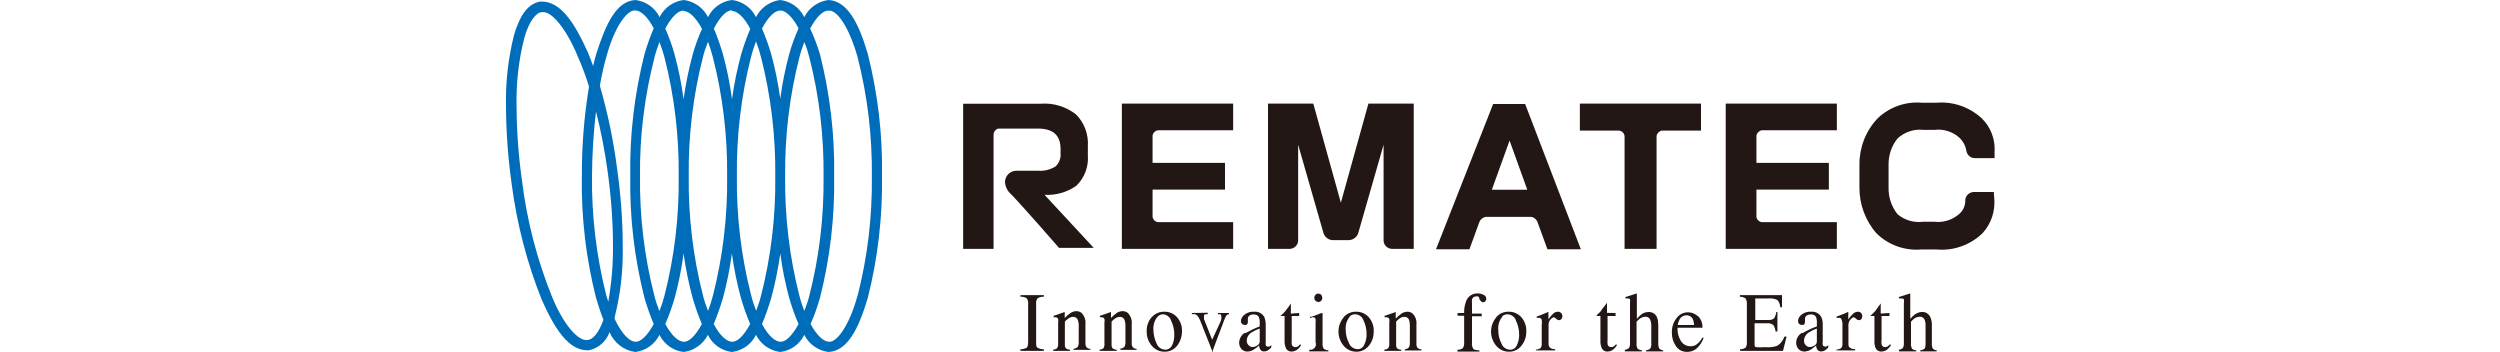
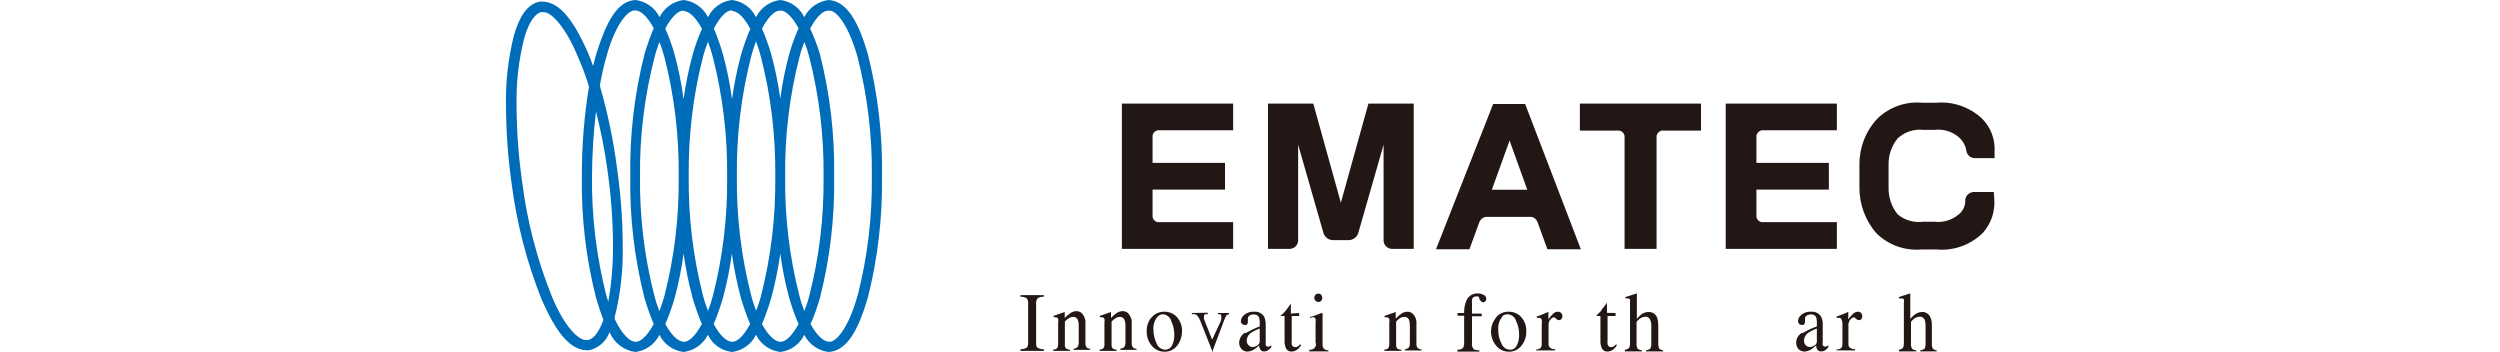
<svg xmlns="http://www.w3.org/2000/svg" version="1.1" id="レイヤー_1" x="0px" y="0px" viewBox="0 0 175 24.65" style="enable-background:new 0 0 175 24.65;" xml:space="preserve">
  <style type="text/css">
	.st0{fill:#006DBB;}
	.st1{fill:#221714;}
</style>
  <g id="レイヤー_2_00000022529928145245809540000014364432889485411470_">
    <g id="レイヤー_2-2">
      <path class="st0" d="M60.03,20.68c-0.58,2.15-1.48,3.31-2,3.24c-0.35,0-0.83-0.39-1.29-1.24c0.26-0.58,0.47-1.19,0.65-1.8    c0.71-2.79,1.05-5.67,1-8.55c0.05-2.88-0.29-5.76-1-8.56c-0.19-0.61-0.41-1.2-0.68-1.77c0.46-0.86,0.94-1.29,1.29-1.25    c0.55-0.09,1.42,1.07,2.03,3.25c0.7,2.73,1.03,5.54,1,8.36c0.03,2.82-0.3,5.62-1,8.35 M54.62,23.92c-0.34,0-0.83-0.39-1.28-1.24    c0.25-0.59,0.46-1.19,0.64-1.8c0.28-1.03,0.49-2.07,0.64-3.13c0.14,1.06,0.35,2.1,0.63,3.13c0.18,0.61,0.39,1.22,0.65,1.8    C55.44,23.53,54.96,23.96,54.62,23.92 M51.23,23.92c-0.34,0-0.82-0.39-1.27-1.24c0.25-0.59,0.46-1.19,0.64-1.8    c0.28-1.03,0.49-2.07,0.63-3.13c0.15,1.06,0.36,2.1,0.64,3.13c0.18,0.61,0.39,1.21,0.64,1.8C52.06,23.53,51.58,23.96,51.23,23.92     M47.85,23.92c-0.34,0-0.82-0.39-1.28-1.24c0.26-0.58,0.47-1.19,0.65-1.8c0.28-1.03,0.49-2.07,0.63-3.13    c0.15,1.06,0.36,2.1,0.64,3.13c0.18,0.61,0.39,1.21,0.64,1.8C48.68,23.53,48.2,23.96,47.85,23.92 M44.47,23.92    c-0.38,0-0.94-0.52-1.44-1.59c0,0,0-0.09,0-0.14c0.41-1.63,0.6-3.32,0.56-5c0-1.79-0.14-3.58-0.39-5.36    C42.95,9.86,42.54,7.91,41.99,6c0.13-0.74,0.28-1.43,0.45-2c0.58-2.18,1.49-3.34,2.04-3.27c0.34,0,0.83,0.39,1.28,1.25    c-0.25,0.58-0.46,1.18-0.64,1.79c-0.71,2.8-1.05,5.68-1,8.56c-0.05,2.88,0.29,5.76,1,8.55c0.18,0.61,0.39,1.21,0.64,1.8    C45.31,23.53,44.81,23.96,44.47,23.92 M42.58,21.12c-0.05-0.14-0.09-0.28-0.14-0.44c-0.69-2.73-1.03-5.54-1-8.35    c0.01-1.51,0.1-3.03,0.28-4.53c0.34,1.35,0.61,2.72,0.8,4.1c0.25,1.75,0.38,3.51,0.39,5.27C42.92,18.49,42.81,19.82,42.58,21.12     M41.15,23.8h-0.09c-0.56,0.06-1.6-1-2.44-3.08c-1.03-2.57-1.73-5.26-2.07-8c-0.25-1.74-0.38-3.49-0.39-5.24    c-0.04-1.62,0.14-3.25,0.54-4.82c0.33-1.19,0.84-1.79,1.22-1.81h0.13c0.58-0.01,1.59,1.15,2.38,3.07c0.31,0.7,0.58,1.41,0.8,2.14    c-0.34,2.07-0.51,4.17-0.5,6.27c-0.05,2.88,0.29,5.76,1,8.55c0.16,0.54,0.33,1.05,0.51,1.5c-0.32,0.93-0.76,1.4-1.1,1.42     M46.14,21.74c-0.13-0.35-0.25-0.7-0.34-1.06c-0.7-2.73-1.03-5.53-1-8.35C44.77,9.52,45.12,6.72,45.82,4    c0.09-0.36,0.21-0.71,0.34-1.06c0.14,0.35,0.25,0.7,0.35,1.06c0.7,2.73,1.03,5.54,1,8.36c0.03,2.82-0.3,5.62-1,8.35    c-0.1,0.36-0.21,0.71-0.35,1.06 M47.85,0.77c0.35,0,0.83,0.39,1.29,1.25c-0.26,0.58-0.48,1.18-0.65,1.79    C48.21,4.84,48,5.88,47.85,6.94c-0.14-1.06-0.35-2.1-0.63-3.13C47.05,3.19,46.83,2.59,46.57,2c0.46-0.86,0.94-1.29,1.28-1.25     M49.56,21.75c-0.14-0.35-0.26-0.7-0.35-1.06c-0.7-2.73-1.03-5.53-1-8.35c-0.03-2.82,0.3-5.63,1-8.36    c0.09-0.36,0.21-0.71,0.35-1.06C49.69,3.27,49.8,3.63,49.9,4c0.7,2.73,1.03,5.54,1,8.36c0.03,2.82-0.3,5.62-1,8.35    c-0.09,0.36-0.21,0.71-0.34,1.06 M51.24,0.77c0.35,0,0.83,0.39,1.28,1.25c-0.25,0.58-0.46,1.18-0.64,1.79    c-0.28,1.03-0.49,2.07-0.64,3.13c-0.14-1.06-0.35-2.1-0.63-3.13C50.43,3.19,50.22,2.59,49.97,2c0.46-0.88,0.93-1.31,1.27-1.27     M52.92,21.73c-0.13-0.35-0.25-0.7-0.34-1.06c-0.7-2.73-1.03-5.53-1-8.35c-0.03-2.82,0.3-5.63,1-8.36    c0.09-0.36,0.21-0.71,0.34-1.06c0.14,0.36,0.26,0.73,0.35,1.1c0.7,2.73,1.03,5.54,1,8.36c0.03,2.82-0.3,5.62-1,8.35    c-0.09,0.36-0.21,0.71-0.35,1.06 M56.65,4c0.7,2.73,1.03,5.54,1,8.36c0.03,2.82-0.3,5.62-1,8.35c-0.09,0.36-0.21,0.71-0.35,1.06    c-0.13-0.35-0.25-0.7-0.34-1.06c-0.7-2.73-1.03-5.53-1-8.35c-0.03-2.82,0.3-5.63,1-8.36c0.09-0.36,0.21-0.71,0.34-1.06    C56.45,3.29,56.56,3.64,56.65,4 M54.62,0.73c0.34,0,0.82,0.39,1.28,1.25c-0.26,0.58-0.48,1.18-0.65,1.79    c-0.28,1.03-0.49,2.07-0.63,3.13c-0.15-1.06-0.36-2.1-0.64-3.13c-0.18-0.6-0.39-1.19-0.64-1.77c0.45-0.86,0.94-1.29,1.28-1.25     M60.74,3.75C60.1,1.59,59.32,0.08,58,0c-0.73,0.09-1.37,0.54-1.7,1.2c-0.32-0.66-0.95-1.11-1.68-1.2    c-0.73,0.09-1.37,0.54-1.7,1.2C52.6,0.54,51.97,0.09,51.24,0c-0.73,0.09-1.36,0.54-1.68,1.2c-0.33-0.66-0.97-1.11-1.7-1.2    c-0.73,0.09-1.36,0.54-1.69,1.2c-0.32-0.66-0.96-1.11-1.69-1.2c-1.31,0.08-2.05,1.59-2.74,3.77c-0.08,0.27-0.15,0.55-0.22,0.85    c-0.12-0.35-0.26-0.68-0.39-1C40.2,1.56,39.26,0.17,38,0.11h-0.2c-0.92,0.17-1.45,1.09-1.82,2.35c-0.41,1.63-0.6,3.32-0.56,5    c0.01,1.8,0.14,3.59,0.39,5.37c0.36,2.8,1.07,5.55,2.12,8.17c0.92,2.07,1.86,3.46,3.12,3.52h0.19l-0.05-0.36l0.05,0.36    c0.66-0.15,1.2-0.63,1.43-1.27c0.31,0.75,1,1.28,1.8,1.39c0.73-0.09,1.37-0.54,1.69-1.2c0.33,0.66,0.96,1.11,1.69,1.2    c0.73-0.09,1.37-0.54,1.7-1.2c0.32,0.66,0.95,1.11,1.68,1.2c0.73-0.09,1.37-0.54,1.69-1.2c0.33,0.66,0.97,1.11,1.7,1.2    c0.73-0.09,1.36-0.54,1.68-1.2c0.33,0.66,0.97,1.11,1.7,1.2c1.32-0.08,2.09-1.59,2.74-3.77c0.71-2.79,1.04-5.67,1-8.55    C61.79,9.44,61.45,6.56,60.74,3.75" />
      <path class="st1" d="M104.43,13.28l1.24-3.44l1.24,3.44L104.43,13.28z M106.76,7.28h-2.24l-4,10.17h2.34l0.7-1.92    c0.08-0.19,0.26-0.33,0.47-0.35h3.13c0.21,0.02,0.38,0.16,0.46,0.35l0.7,1.92h2.34L106.76,7.28z" />
      <path class="st1" d="M81.06,9.12h5.26V7.25h-7.79v10.17h7.79v-1.87h-5.26c-0.2-0.02-0.35-0.18-0.38-0.37l0,0v-1.91h5.07V11.4    h-5.07V9.49C80.71,9.3,80.86,9.15,81.06,9.12" />
      <path class="st1" d="M123.32,9.12h5.26V7.25h-7.78v10.17h7.78v-1.87h-5.26c-0.19-0.03-0.34-0.18-0.37-0.37l0,0v-1.91h5.07V11.4    h-5.07V9.49C122.99,9.3,123.14,9.15,123.32,9.12" />
      <path class="st1" d="M110.59,7.25v1.89h2.75c0.2,0.03,0.35,0.18,0.38,0.38v7.9h2.24v-7.9c0.03-0.19,0.18-0.34,0.37-0.38h2.74V7.25    H110.59z" />
-       <path class="st1" d="M73.12,13.64c0.79,0.04,1.58-0.18,2.23-0.64c0.56-0.55,0.86-1.32,0.8-2.1v-0.64    c0.06-0.84-0.24-1.67-0.84-2.26c-0.7-0.54-1.58-0.81-2.47-0.74h-5.42v10.16h2.13v-8c0.01-0.2,0.14-0.37,0.33-0.42h2.76    c1.1,0,1.58,0.48,1.6,1.39v0.34c0.03,0.34-0.1,0.68-0.35,0.92c-0.37,0.23-0.81,0.34-1.25,0.3h-1.44    c-0.45-0.02-0.83,0.32-0.85,0.77c0,0.01,0,0.01,0,0.02c0.02,0.33,0.17,0.64,0.42,0.85c0.69,0.7,3.36,3.75,3.36,3.76l0,0h2.43    L73.12,13.64z" />
      <path class="st1" d="M95.79,7.25l-1.93,6.94l-1.93-6.94h-3.17v10.17h1.55c0.3-0.02,0.54-0.26,0.56-0.56v-6.73l1.78,6.21h0.09    h-0.09c0.1,0.27,0.35,0.46,0.64,0.47h1.13c0.29-0.01,0.55-0.2,0.65-0.47l1.78-6.21v6.73c0.02,0.3,0.26,0.54,0.56,0.56h1.55V7.25    H95.79z" />
      <path class="st1" d="M139.57,13.53v-0.09h-1.41c-0.3,0.01-0.56,0.24-0.59,0.54c0.02,0.39-0.14,0.77-0.45,1.02    c-0.48,0.41-1.11,0.6-1.74,0.52h-0.74c-0.65,0.09-1.31-0.1-1.81-0.52c-0.43-0.54-0.65-1.21-0.63-1.89v-1.58    c-0.01-0.67,0.21-1.33,0.64-1.85c0.48-0.44,1.14-0.66,1.79-0.59h0.79c0.65-0.08,1.31,0.14,1.78,0.59    c0.23,0.23,0.39,0.53,0.44,0.85c0.04,0.31,0.29,0.54,0.6,0.54h1.38v-0.42c0.06-0.88-0.26-1.75-0.9-2.37    c-0.86-0.79-2.01-1.19-3.17-1.09h-1c-1.15-0.1-2.3,0.3-3.13,1.11c-0.82,0.87-1.27,2.03-1.26,3.23v1.58    c-0.01,1.18,0.41,2.33,1.19,3.22c0.84,0.83,2.01,1.24,3.18,1.13h1c1.21,0.12,2.41-0.31,3.27-1.16c0.59-0.66,0.87-1.52,0.8-2.4    L139.57,13.53z" />
      <path class="st1" d="M71.43,24.45c0.15,0,0.31-0.04,0.44-0.11c0.06-0.05,0.1-0.19,0.1-0.42V21.3c0.02-0.15-0.02-0.3-0.1-0.42    c-0.13-0.08-0.29-0.12-0.44-0.11v-0.11h1.64v0.11c-0.15-0.01-0.31,0.03-0.44,0.11c-0.09,0.12-0.12,0.27-0.1,0.42v2.62    c0,0.23,0,0.37,0.1,0.42c0.13,0.08,0.29,0.11,0.44,0.11v0.11h-1.64V24.45z" />
      <path class="st1" d="M73.72,24.48c0.1-0.01,0.19-0.04,0.27-0.1c0.07-0.1,0.09-0.23,0.08-0.35v-1.45c0.02-0.09,0.02-0.17,0-0.26    c-0.04-0.08-0.12-0.12-0.21-0.11h-0.11v-0.1l0.52-0.18l0.26-0.09l0,0l0,0v0.42c0.12-0.13,0.25-0.24,0.39-0.34    c0.13-0.09,0.28-0.14,0.43-0.14c0.12,0,0.24,0.04,0.34,0.11c0.21,0.2,0.32,0.49,0.29,0.78v1.35c-0.01,0.1,0.02,0.21,0.08,0.29    c0.07,0.07,0.16,0.11,0.26,0.1v0.08h-1.17v-0.08c0.1,0,0.2-0.05,0.28-0.12c0.07-0.11,0.09-0.25,0.08-0.38v-1.16    c0-0.14-0.03-0.28-0.09-0.41c-0.07-0.11-0.19-0.17-0.32-0.16c-0.12,0.01-0.23,0.05-0.32,0.12c-0.09,0.06-0.17,0.13-0.24,0.21v1.62    c-0.01,0.1,0.02,0.2,0.09,0.27c0.08,0.05,0.17,0.08,0.27,0.08v0.08h-1.18V24.48z" />
      <path class="st1" d="M76.97,24.48c0.1-0.01,0.19-0.04,0.27-0.1c0.06-0.11,0.09-0.23,0.07-0.35v-1.45c0.02-0.09,0.02-0.17,0-0.26    c-0.04-0.08-0.12-0.12-0.21-0.11h-0.11v-0.1l0.52-0.18l0.26-0.09l0,0l0,0v0.42c0.12-0.12,0.24-0.24,0.38-0.34    c0.13-0.09,0.28-0.14,0.44-0.14c0.12,0,0.24,0.04,0.34,0.11c0.21,0.2,0.32,0.49,0.29,0.78v1.35c-0.01,0.1,0.02,0.21,0.08,0.29    c0.07,0.07,0.16,0.11,0.26,0.1v0.08h-1.14v-0.08c0.1-0.01,0.2-0.05,0.28-0.12c0.07-0.11,0.09-0.25,0.08-0.38v-1.16    c0-0.14-0.03-0.28-0.09-0.41c-0.07-0.11-0.19-0.17-0.32-0.16c-0.12,0.01-0.23,0.05-0.32,0.12c-0.09,0.06-0.17,0.13-0.24,0.21v1.62    c-0.01,0.1,0.02,0.2,0.09,0.27c0.08,0.05,0.17,0.08,0.27,0.08v0.08h-1.2V24.48z" />
      <path class="st1" d="M81.01,22.19c-0.2,0.25-0.3,0.58-0.27,0.9c0,0.33,0.08,0.65,0.22,0.95c0.09,0.26,0.34,0.43,0.61,0.44    c0.2,0,0.38-0.11,0.47-0.29c0.12-0.24,0.17-0.51,0.16-0.78c0-0.32-0.07-0.64-0.21-0.93c-0.07-0.26-0.29-0.45-0.56-0.48    c-0.14,0-0.28,0.05-0.38,0.15 M80.61,22.22c0.22-0.26,0.55-0.41,0.89-0.4c0.34-0.01,0.66,0.13,0.89,0.38    c0.24,0.28,0.37,0.63,0.35,1c0,0.36-0.12,0.71-0.34,1c-0.21,0.27-0.54,0.43-0.89,0.42c-0.34,0-0.66-0.15-0.88-0.41    c-0.24-0.28-0.37-0.63-0.36-1c-0.02-0.36,0.1-0.72,0.34-1" />
      <path class="st1" d="M84.54,21.89V22c-0.07-0.01-0.13-0.01-0.2,0c-0.04,0.03-0.07,0.08-0.06,0.13c0,0.03,0,0.06,0,0.09    c-0.01,0.04-0.01,0.08,0,0.12l0.57,1.44l0.58-1.25c0.03-0.06,0.05-0.13,0.06-0.2c0.01-0.05,0.01-0.11,0-0.16    c0.01-0.06-0.01-0.13-0.06-0.17c-0.06-0.01-0.11-0.01-0.17,0v-0.09h0.77V22c-0.07,0-0.14,0.03-0.19,0.09    c-0.07,0.12-0.12,0.25-0.17,0.38l-0.78,2.07c0,0,0,0.06,0,0.07s0,0,0,0c-0.02,0.01-0.03,0.01-0.05,0v-0.08l-0.83-2.1    c-0.05-0.13-0.12-0.25-0.21-0.35c-0.1-0.09-0.24-0.12-0.37-0.08v-0.09L84.54,21.89z" />
      <path class="st1" d="M88.18,23c-0.18,0.06-0.36,0.14-0.52,0.24c-0.22,0.11-0.37,0.33-0.39,0.58c-0.01,0.15,0.05,0.29,0.17,0.38    c0.06,0.06,0.14,0.09,0.23,0.09c0.12,0,0.24-0.04,0.34-0.11c0.1-0.05,0.17-0.16,0.17-0.27V23z M87.18,23.32    c0.32-0.18,0.65-0.34,1-0.47v-0.24c0.01-0.14-0.01-0.28-0.06-0.41c-0.06-0.13-0.18-0.19-0.38-0.19c-0.09,0-0.18,0.02-0.26,0.07    c-0.08,0.05-0.13,0.13-0.13,0.22c0,0.04,0,0.07,0,0.11c0,0.04,0,0.07,0,0.11c0.01,0.09-0.03,0.17-0.1,0.22    c-0.05,0.02-0.09,0.02-0.14,0c-0.07,0-0.14-0.03-0.18-0.09c-0.05-0.05-0.07-0.11-0.07-0.18c0.02-0.17,0.1-0.33,0.24-0.43    c0.19-0.16,0.44-0.24,0.69-0.22c0.29-0.03,0.57,0.12,0.71,0.37c0.07,0.18,0.11,0.38,0.1,0.57v1.16c-0.01,0.08-0.01,0.15,0,0.23    c0.01,0.07,0.08,0.12,0.15,0.11h0.1c0.05-0.03,0.1-0.06,0.14-0.1v0.15c-0.05,0.07-0.12,0.13-0.19,0.18    c-0.08,0.07-0.19,0.11-0.3,0.11c-0.11,0.01-0.21-0.03-0.27-0.12c-0.06-0.09-0.09-0.19-0.09-0.3c-0.11,0.1-0.23,0.2-0.36,0.28    c-0.14,0.09-0.3,0.15-0.47,0.15c-0.15,0-0.29-0.06-0.4-0.17c-0.11-0.12-0.17-0.28-0.17-0.44c0-0.28,0.15-0.55,0.39-0.7" />
      <path class="st1" d="M90.94,21.91v0.21h-0.52v1.65c-0.01,0.11-0.01,0.22,0,0.33c0.02,0.12,0.14,0.21,0.26,0.2    c0.06,0,0.12-0.02,0.17-0.05c0.06-0.04,0.11-0.09,0.16-0.15l0.07,0.06l-0.06,0.08c-0.07,0.12-0.18,0.22-0.3,0.29    c-0.09,0.05-0.2,0.08-0.3,0.08c-0.2,0.01-0.37-0.11-0.43-0.3c-0.05-0.14-0.08-0.3-0.07-0.45v-1.74h-0.3l0,0l0,0l0,0l0.08-0.07    c0.1-0.08,0.19-0.17,0.27-0.27c0.14-0.17,0.27-0.35,0.39-0.54l0,0l0,0v0.71L90.94,21.91z" />
      <path class="st1" d="M92.08,20.64c0.05-0.06,0.12-0.09,0.2-0.09c0.07,0,0.15,0.03,0.2,0.08c0.05,0.06,0.08,0.14,0.08,0.22    c0,0.08-0.03,0.15-0.08,0.21c-0.05,0.05-0.13,0.08-0.2,0.08c-0.17-0.01-0.29-0.16-0.28-0.32C92.01,20.75,92.04,20.69,92.08,20.64     M91.65,24.48c0.21,0.04,0.42-0.1,0.46-0.31c0.01-0.07,0.01-0.14-0.02-0.21v-1.37c0.01-0.09,0.01-0.17,0-0.26    c-0.02-0.08-0.09-0.13-0.17-0.12h-0.06l-0.16,0.05v-0.09h0.12l0.66-0.25h0.1V24c-0.02,0.14,0.01,0.29,0.08,0.41    c0.09,0.07,0.21,0.11,0.33,0.11v0.08h-1.34V24.48z" />
-       <path class="st1" d="M94.47,22.19c-0.21,0.25-0.3,0.58-0.27,0.9c0,0.32,0.08,0.63,0.22,0.91c0.09,0.26,0.33,0.43,0.61,0.44    c0.2,0.01,0.38-0.11,0.46-0.29c0.12-0.24,0.18-0.51,0.17-0.78c0-0.32-0.07-0.64-0.21-0.93C95.37,22.18,95.12,22,94.85,22    c-0.14,0-0.27,0.05-0.37,0.15 M94.04,22.22c0.22-0.26,0.54-0.41,0.88-0.4c0.34-0.01,0.66,0.13,0.89,0.38    c0.24,0.28,0.37,0.63,0.35,1c0.01,0.36-0.11,0.72-0.34,1c-0.21,0.27-0.54,0.43-0.88,0.42c-0.34,0-0.66-0.15-0.88-0.41    c-0.49-0.58-0.49-1.42,0-2" />
      <path class="st1" d="M96.9,24.48c0.1-0.01,0.19-0.04,0.27-0.1c0.07-0.1,0.09-0.23,0.08-0.35v-1.45c0.02-0.09,0.02-0.17,0-0.26    c-0.04-0.07-0.12-0.12-0.21-0.11h-0.12v-0.1l0.53-0.18l0.25-0.09l0,0v0.46c0.12-0.12,0.25-0.24,0.39-0.34    c0.13-0.09,0.28-0.14,0.44-0.14c0.12,0,0.23,0.04,0.33,0.11c0.22,0.2,0.32,0.49,0.29,0.78v1.35c-0.01,0.1,0.02,0.21,0.08,0.29    c0.07,0.07,0.17,0.11,0.27,0.1v0.08h-1.16v-0.08c0.1-0.01,0.2-0.05,0.27-0.12c0.06-0.06,0.08-0.18,0.08-0.38v-1.2    c0-0.14-0.02-0.28-0.08-0.41c-0.07-0.11-0.19-0.17-0.32-0.16c-0.12,0-0.24,0.05-0.33,0.12c-0.08,0.06-0.16,0.13-0.23,0.21v1.62    c-0.01,0.1,0.02,0.19,0.08,0.27c0.08,0.05,0.18,0.08,0.28,0.08v0.08H96.9V24.48z" />
      <path class="st1" d="M102.02,24.48c0.14,0.01,0.27-0.03,0.38-0.11c0.07-0.13,0.11-0.27,0.09-0.42V22.1h-0.46v-0.19h0.46    c-0.01-0.26,0.03-0.52,0.12-0.77c0.1-0.36,0.43-0.61,0.81-0.6c0.15-0.01,0.3,0.03,0.43,0.1c0.11,0.04,0.19,0.15,0.19,0.27    c0,0.06-0.02,0.12-0.06,0.17c-0.04,0.05-0.1,0.08-0.16,0.08c-0.05,0-0.1-0.02-0.14-0.06c-0.05-0.05-0.09-0.11-0.13-0.17v-0.08    c-0.02-0.04-0.05-0.07-0.08-0.1c-0.05-0.01-0.1-0.01-0.15,0c-0.13,0-0.25,0.08-0.28,0.21c-0.01,0.1-0.01,0.21,0,0.31v0.68h0.68    v0.19h-0.68V24c-0.02,0.14,0.01,0.29,0.09,0.41c0,0.06,0.19,0.1,0.43,0.12v0.08h-1.54V24.48z" />
      <path class="st1" d="M105.15,22.19c-0.21,0.25-0.3,0.58-0.27,0.9c-0.01,0.33,0.07,0.66,0.22,0.95c0.09,0.26,0.33,0.43,0.6,0.44    c0.2,0.01,0.39-0.11,0.47-0.29c0.12-0.24,0.18-0.51,0.17-0.78c0-0.32-0.07-0.64-0.21-0.93c-0.07-0.28-0.32-0.47-0.61-0.48    c-0.14,0-0.27,0.05-0.37,0.15 M104.72,22.22c0.21-0.26,0.54-0.41,0.88-0.4c0.34-0.01,0.66,0.13,0.89,0.38    c0.24,0.28,0.37,0.63,0.35,1c0.01,0.36-0.11,0.72-0.34,1c-0.21,0.27-0.54,0.43-0.88,0.42c-0.34,0-0.66-0.15-0.88-0.41    c-0.49-0.58-0.49-1.42,0-2" />
      <path class="st1" d="M107.51,24.47c0.12,0,0.23-0.04,0.33-0.1c0.06-0.09,0.09-0.19,0.08-0.3v-1.3c0.02-0.13,0.02-0.27,0-0.4    c-0.03-0.07-0.1-0.12-0.18-0.12h-0.08h-0.09v-0.09l0.32-0.12l0.22-0.09l0.28-0.12l0,0c0,0,0,0,0,0.06v0.47    c0.09-0.15,0.2-0.28,0.33-0.4c0.09-0.09,0.21-0.14,0.34-0.14c0.08,0,0.16,0.03,0.22,0.09c0.06,0.06,0.09,0.14,0.09,0.22    c0,0.07-0.02,0.14-0.07,0.2c-0.04,0.05-0.1,0.08-0.16,0.08c-0.08,0-0.16-0.04-0.21-0.1c-0.04-0.05-0.1-0.09-0.16-0.1    c-0.07,0-0.14,0.05-0.24,0.16c-0.08,0.09-0.13,0.21-0.13,0.33V24c-0.02,0.12,0.02,0.25,0.1,0.34c0.1,0.08,0.23,0.11,0.36,0.1v0.09    h-1.35V24.47z" />
      <path class="st1" d="M113.09,21.91v0.21h-0.56v1.65c-0.01,0.11-0.01,0.22,0,0.33c0.02,0.12,0.14,0.21,0.26,0.2    c0.06,0,0.12-0.02,0.17-0.05c0.06-0.04,0.11-0.09,0.16-0.15l0.07,0.06l-0.06,0.08c-0.07,0.12-0.18,0.22-0.3,0.29    c-0.09,0.05-0.2,0.08-0.3,0.08c-0.2,0.01-0.37-0.11-0.43-0.3c-0.05-0.14-0.08-0.3-0.07-0.45v-1.74h-0.29l0,0l0,0l0,0l0.09-0.12    c0.1-0.08,0.19-0.17,0.27-0.27c0-0.07,0.19-0.24,0.39-0.54l0,0l0,0v0.71L113.09,21.91z" />
      <path class="st1" d="M113.74,24.48c0.11,0,0.21-0.05,0.29-0.12c0.06-0.12,0.09-0.26,0.07-0.4V21.2c0.01-0.08,0.01-0.16,0-0.24    c0-0.05-0.09-0.07-0.19-0.07h-0.13v-0.1l0.3-0.09l0.24-0.08l0.26-0.08v1.78c0.09-0.11,0.19-0.21,0.3-0.3    c0.15-0.12,0.33-0.18,0.52-0.18c0.27-0.01,0.51,0.15,0.6,0.4c0.06,0.17,0.08,0.36,0.08,0.54V24c-0.01,0.14,0.01,0.27,0.07,0.4    c0.07,0.07,0.17,0.12,0.27,0.12v0.08h-1.2v-0.08c0.11-0.01,0.22-0.05,0.3-0.12c0.06-0.12,0.09-0.26,0.07-0.4v-1.2    c0.01-0.15-0.03-0.31-0.09-0.45c-0.06-0.12-0.19-0.19-0.33-0.18c-0.15,0.01-0.29,0.06-0.41,0.16c-0.13,0.11-0.2,0.18-0.2,0.21V24    c-0.02,0.14,0.01,0.28,0.07,0.41c0.09,0.07,0.19,0.1,0.3,0.11v0.08h-1.19V24.48z" />
-       <path class="st1" d="M117.57,22.36c-0.06,0.12-0.11,0.25-0.13,0.39h1.15c-0.01-0.14-0.04-0.29-0.1-0.42    c-0.08-0.17-0.26-0.27-0.45-0.26C117.85,22.07,117.66,22.18,117.57,22.36 M118.88,22.14c0.2,0.22,0.31,0.5,0.29,0.8h-1.74    c-0.02,0.36,0.08,0.71,0.28,1c0.15,0.19,0.37,0.3,0.61,0.3c0.17,0.01,0.35-0.05,0.48-0.16c0.15-0.12,0.27-0.27,0.36-0.44h0.1    c-0.09,0.25-0.23,0.49-0.42,0.68c-0.19,0.2-0.47,0.32-0.75,0.31c-0.31,0.01-0.61-0.14-0.78-0.41c-0.19-0.28-0.29-0.61-0.28-0.94    c-0.01-0.36,0.1-0.71,0.32-1c0.19-0.27,0.51-0.43,0.84-0.42c0.25,0.01,0.49,0.11,0.67,0.28" />
-       <path class="st1" d="M121.79,24.45c0.14,0,0.28-0.04,0.4-0.11c0.08-0.13,0.11-0.27,0.09-0.42V21.3c0.02-0.14-0.02-0.29-0.09-0.41    c-0.12-0.08-0.26-0.12-0.4-0.12v-0.11h2.95v0.85h-0.12c-0.01-0.19-0.08-0.37-0.2-0.51c-0.19-0.09-0.41-0.13-0.62-0.11h-0.78    c-0.08,0-0.13,0-0.15,0c-0.01,0.05-0.01,0.11,0,0.16v1.35h0.86c0.16,0.02,0.32-0.02,0.45-0.11c0.09-0.13,0.14-0.29,0.16-0.45h0.08    v1.36h-0.13c-0.02-0.16-0.07-0.32-0.16-0.45c-0.13-0.1-0.29-0.14-0.45-0.12h-0.86v1.46c0,0.12,0,0.19,0.1,0.21    c0.21,0.02,0.42,0.02,0.63,0c0.29,0.03,0.59,0,0.87-0.1c0.23-0.15,0.4-0.38,0.49-0.64h0.15l-0.25,1h-3L121.79,24.45z" />
      <path class="st1" d="M127.18,23c-0.18,0.06-0.35,0.14-0.51,0.24c-0.22,0.11-0.37,0.33-0.39,0.58c-0.01,0.15,0.05,0.29,0.16,0.38    c0.07,0.06,0.15,0.09,0.24,0.09c0.12,0,0.24-0.04,0.34-0.11c0.1-0.05,0.16-0.16,0.16-0.27V23z M126.18,23.32    c0.32-0.19,0.65-0.35,1-0.47v-0.24c0.01-0.14-0.01-0.28-0.05-0.41c-0.07-0.14-0.23-0.21-0.38-0.19c-0.09,0-0.19,0.02-0.27,0.07    c-0.08,0.05-0.13,0.13-0.13,0.22c0,0.04,0,0.07,0,0.11c0,0.06,0,0.09,0,0.11c0,0.09-0.03,0.17-0.1,0.22    c-0.05,0.01-0.09,0.01-0.14,0c-0.07,0-0.15-0.03-0.19-0.09c-0.04-0.05-0.06-0.12-0.06-0.18c0.01-0.17,0.1-0.33,0.23-0.43    c0.19-0.16,0.44-0.24,0.69-0.22c0.29-0.03,0.57,0.12,0.71,0.37c0.08,0.18,0.11,0.37,0.1,0.57v1.16c-0.01,0.08-0.01,0.15,0,0.23    c0.02,0.06,0.08,0.11,0.15,0.11h0.1c0.05-0.03,0.1-0.06,0.14-0.1v0.15c-0.05,0.07-0.11,0.13-0.18,0.18    c-0.09,0.07-0.2,0.11-0.31,0.11c-0.1,0.01-0.21-0.04-0.27-0.12c-0.06-0.09-0.09-0.19-0.09-0.3c-0.11,0.1-0.23,0.19-0.35,0.28    c-0.14,0.09-0.3,0.14-0.47,0.15c-0.15,0-0.3-0.06-0.41-0.17c-0.11-0.12-0.17-0.28-0.17-0.44c0-0.29,0.15-0.55,0.4-0.7" />
      <path class="st1" d="M128.55,24.47c0.12,0,0.23-0.04,0.33-0.1c0.07-0.09,0.1-0.19,0.09-0.3v-1.3c0.01-0.14-0.01-0.27-0.06-0.4    c-0.02-0.08-0.1-0.13-0.18-0.12h-0.07h-0.1v-0.09l0.32-0.12l0.23-0.09l0.27-0.12l0,0v0.53c0.1-0.15,0.21-0.28,0.34-0.4    c0.09-0.09,0.21-0.13,0.33-0.14c0.09,0,0.17,0.03,0.23,0.09c0.05,0.06,0.08,0.14,0.08,0.22c0,0.07-0.02,0.14-0.06,0.2    c-0.04,0.05-0.1,0.08-0.17,0.08c-0.08,0-0.16-0.04-0.21-0.1c-0.07-0.07-0.12-0.1-0.16-0.1c-0.04,0-0.14,0.05-0.23,0.16    c-0.08,0.09-0.13,0.21-0.14,0.33V24c0,0.17,0,0.28,0.11,0.34c0.1,0.08,0.23,0.11,0.36,0.1v0.09h-1.31V24.47z" />
-       <path class="st1" d="M132.26,21.91v0.21h-0.55v1.65c-0.02,0.11-0.02,0.22,0,0.33c0.02,0.12,0.13,0.21,0.25,0.2    c0.06,0,0.12-0.02,0.17-0.05c0.06-0.04,0.12-0.09,0.17-0.15l0.07,0.06l-0.06,0.08c-0.08,0.12-0.18,0.22-0.3,0.29    c-0.09,0.05-0.2,0.07-0.3,0.08c-0.2,0.01-0.38-0.11-0.44-0.3c-0.05-0.15-0.07-0.3-0.06-0.45v-1.74h-0.3l0,0l0,0l0,0    c0,0,0,0,0.08-0.07l0.27-0.27l0.39-0.54l0,0l0,0v0.71L132.26,21.91z" />
      <path class="st1" d="M132.91,24.48c0.11,0,0.21-0.05,0.29-0.12c0.06-0.12,0.09-0.26,0.07-0.4V21.2c0.02-0.08,0.02-0.16,0-0.24    c0-0.05-0.09-0.07-0.19-0.07h-0.16v-0.1l0.29-0.09l0.25-0.08l0.26-0.08v1.78c0.09-0.11,0.2-0.21,0.31-0.3    c0.15-0.11,0.32-0.18,0.51-0.18c0.27-0.02,0.51,0.15,0.6,0.4c0.07,0.17,0.1,0.36,0.09,0.54V24c-0.01,0.14,0.01,0.27,0.06,0.4    c0.08,0.07,0.18,0.12,0.28,0.12v0.08h-1.15v-0.08c0.11-0.01,0.22-0.05,0.31-0.12c0.05-0.13,0.07-0.26,0.06-0.4v-1.2    c0.01-0.15-0.02-0.31-0.08-0.45c-0.07-0.12-0.2-0.2-0.34-0.18c-0.15,0.01-0.29,0.06-0.41,0.16c-0.13,0.11-0.19,0.18-0.19,0.21V24    c-0.02,0.14,0.01,0.28,0.07,0.41c0.08,0.07,0.19,0.11,0.3,0.11v0.08h-1.2L132.91,24.48z" />
    </g>
  </g>
</svg>